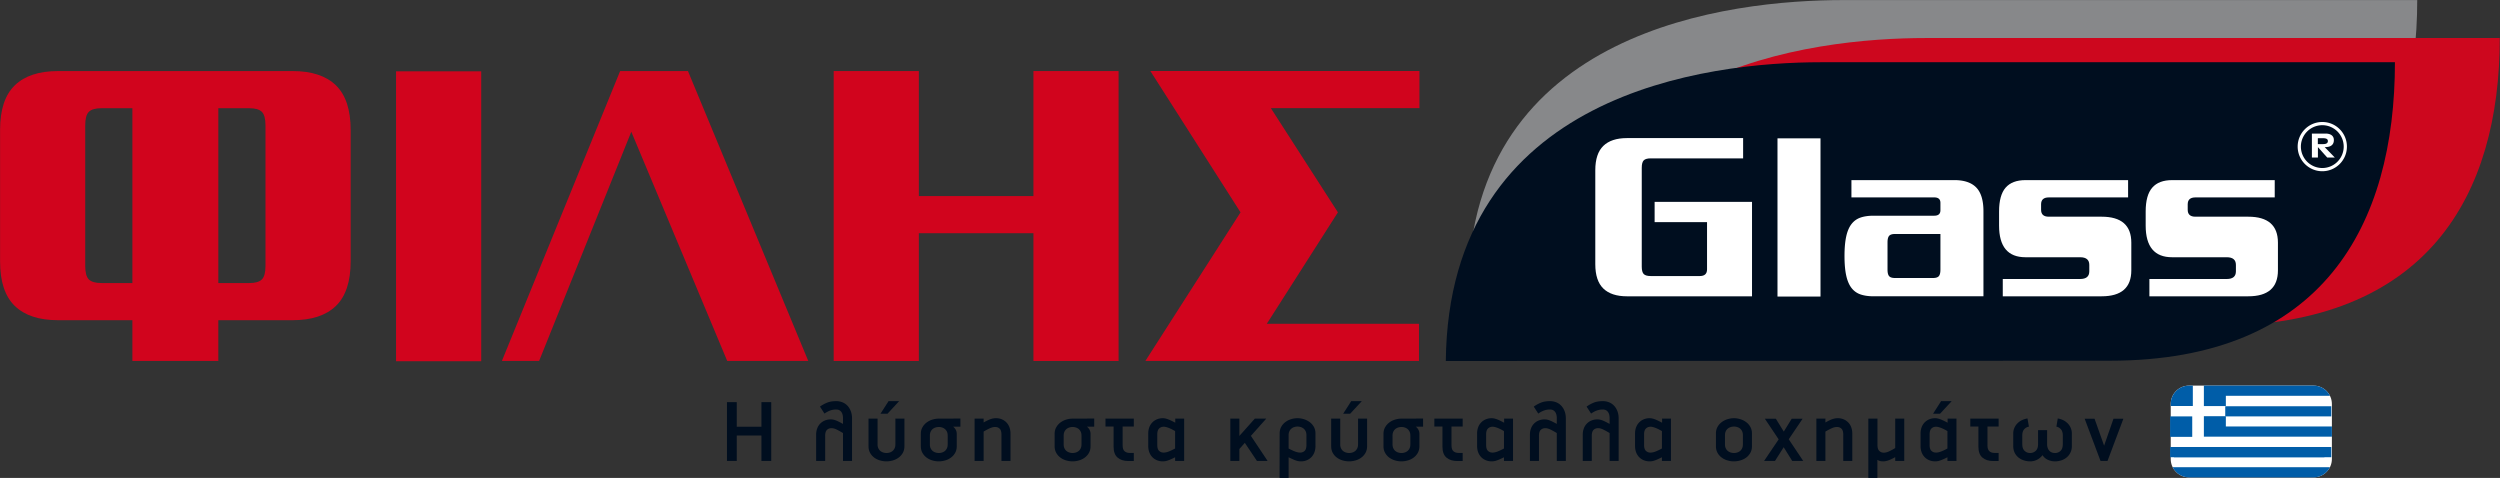
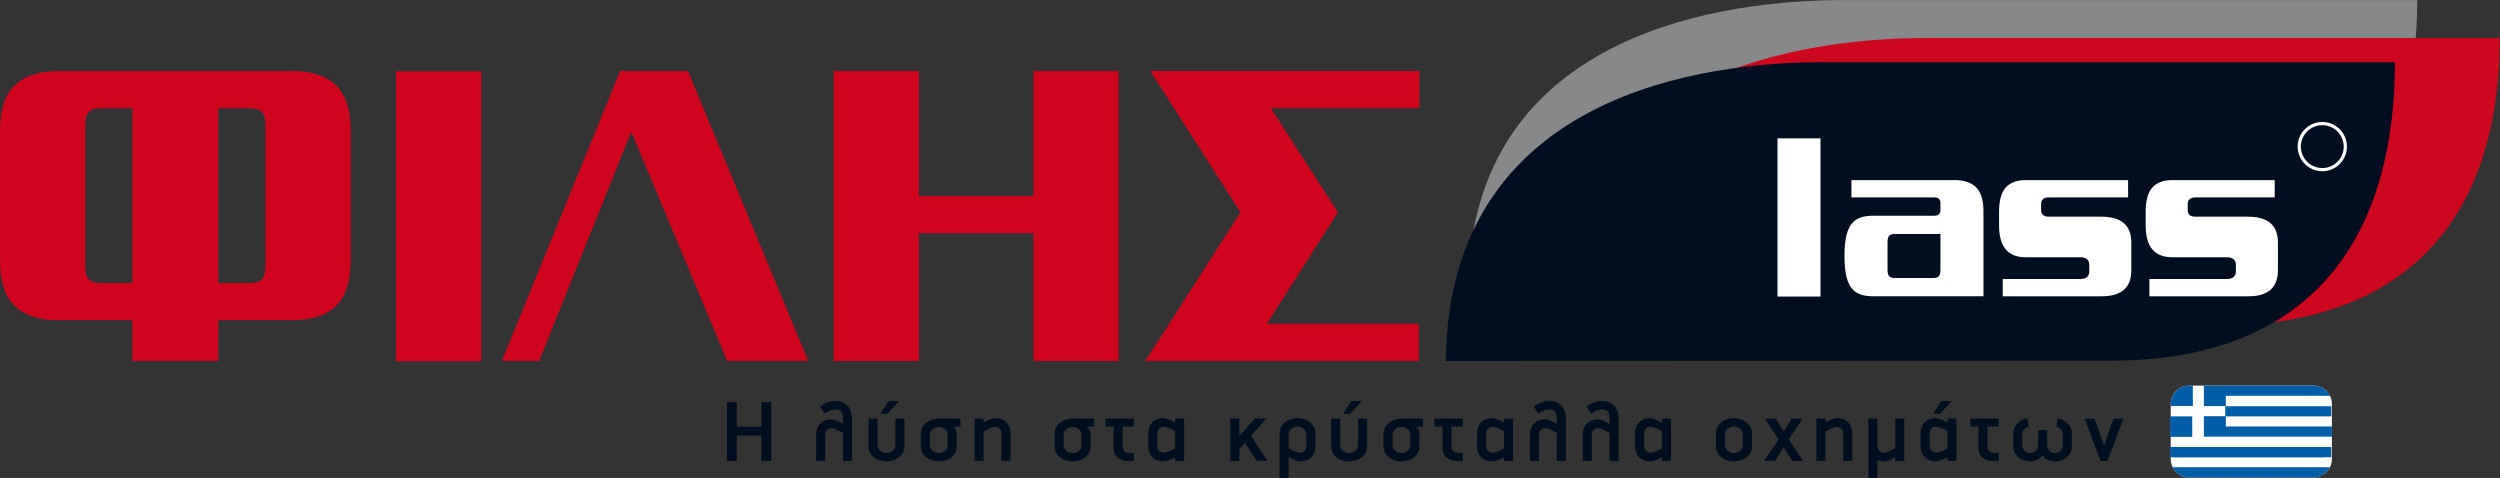
<svg xmlns="http://www.w3.org/2000/svg" xmlns:ns1="http://sodipodi.sourceforge.net/DTD/sodipodi-0.dtd" width="1358.125" height="259.634" version="1.1" id="svg99" ns1:docname="logo.svg">
  <rect width="100%" height="100%" fill="#333333" stroke="none" />
  <defs id="defs49">
    <clipPath id="a">
      <path d="M 0,841.89 H 1190.551 V 0 H 0 Z" transform="translate(-430.875,-330.427)" id="path1" />
    </clipPath>
    <clipPath id="b">
      <path d="M 0,841.89 H 1190.551 V 0 H 0 Z" transform="translate(-448.989,-349.653)" id="path2" />
    </clipPath>
    <clipPath id="c">
      <path d="M 0,841.89 H 1190.551 V 0 H 0 Z" transform="translate(-473.535,-340.718)" id="path3" />
    </clipPath>
    <clipPath id="d">
      <path d="M 0,841.89 H 1190.551 V 0 H 0 Z" transform="translate(-493.178,-347.846)" id="path4" />
    </clipPath>
    <clipPath id="e">
      <path d="M 0,841.89 H 1190.551 V 0 H 0 Z" transform="translate(-528.05,-340.718)" id="path5" />
    </clipPath>
    <clipPath id="f">
      <path d="M 0,841.89 H 1190.551 V 0 H 0 Z" transform="translate(-547.136,-330.392)" id="path6" />
    </clipPath>
    <clipPath id="g">
      <path d="M 0,841.89 H 1190.551 V 0 H 0 Z" transform="translate(-566.189,-342.596)" id="path7" />
    </clipPath>
    <clipPath id="h">
      <path d="M 0,841.89 H 1190.551 V 0 H 0 Z" transform="translate(-599.531,-330.427)" id="path8" />
    </clipPath>
    <clipPath id="i">
      <path d="M 0,841.89 H 1190.551 V 0 H 0 Z" transform="translate(-616.063,-344.439)" id="path9" />
    </clipPath>
    <clipPath id="j">
      <path d="M 0,841.89 H 1190.551 V 0 H 0 Z" transform="translate(-637.496,-349.653)" id="path10" />
    </clipPath>
    <clipPath id="k">
      <path d="M 0,841.89 H 1190.551 V 0 H 0 Z" transform="translate(-662.041,-340.718)" id="path11" />
    </clipPath>
    <clipPath id="l">
      <path d="M 0,841.89 H 1190.551 V 0 H 0 Z" transform="translate(-681.128,-330.392)" id="path12" />
    </clipPath>
    <clipPath id="m">
      <path d="M 0,841.89 H 1190.551 V 0 H 0 Z" transform="translate(-700.18,-342.596)" id="path13" />
    </clipPath>
    <clipPath id="n">
      <path d="M 0,841.89 H 1190.551 V 0 H 0 Z" transform="translate(-721.701,-330.427)" id="path14" />
    </clipPath>
    <clipPath id="o">
      <path d="M 0,841.89 H 1190.551 V 0 H 0 Z" transform="translate(-743.222,-330.427)" id="path15" />
    </clipPath>
    <clipPath id="p">
      <path d="M 0,841.89 H 1190.551 V 0 H 0 Z" transform="translate(-764.534,-342.596)" id="path16" />
    </clipPath>
    <clipPath id="q">
      <path d="M 0,841.89 H 1190.551 V 0 H 0 Z" transform="translate(-797.527,-340.892)" id="path17" />
    </clipPath>
    <clipPath id="r">
      <path d="M 0,841.89 H 1190.551 V 0 H 0 Z" transform="translate(-817.623,-330.427)" id="path18" />
    </clipPath>
    <clipPath id="s">
      <path d="M 0,841.89 H 1190.551 V 0 H 0 Z" transform="translate(-836.154,-347.846)" id="path19" />
    </clipPath>
    <clipPath id="t">
      <path d="M 0,841.89 H 1190.551 V 0 H 0 Z" transform="translate(-859.587,-330.427)" id="path20" />
    </clipPath>
    <clipPath id="u">
      <path d="M 0,841.89 H 1190.551 V 0 H 0 Z" transform="translate(-877.839,-349.653)" id="path21" />
    </clipPath>
    <clipPath id="v">
      <path d="M 0,841.89 H 1190.551 V 0 H 0 Z" transform="translate(-899.499,-330.392)" id="path22" />
    </clipPath>
    <clipPath id="w">
      <path d="M 0,841.89 H 1190.551 V 0 H 0 Z" transform="translate(-930.964,-333.799)" id="path23" />
    </clipPath>
    <clipPath id="x">
      <path d="M 0,841.89 H 1190.551 V 0 H 0 Z" transform="translate(-946.087,-330.427)" id="path24" />
    </clipPath>
    <clipPath id="y">
      <path d="M 0,841.89 H 1190.551 V 0 H 0 Z" transform="translate(-979.307,-361.117)" id="path25" />
    </clipPath>
    <clipPath id="z">
      <path d="M 0,841.89 H 1190.551 V 0 H 0 Z" id="path26" />
    </clipPath>
    <clipPath id="A">
      <path d="M 0,841.89 H 1190.551 V 0 H 0 Z" id="path27" />
    </clipPath>
    <clipPath id="B">
      <path d="M 0,841.89 H 1190.551 V 0 H 0 Z" transform="translate(-979.307,-323.73)" id="path28" />
    </clipPath>
    <clipPath id="C">
      <path d="M 0,841.89 H 1190.551 V 0 H 0 Z" transform="translate(-980.848,-361.117)" id="path29" />
    </clipPath>
    <clipPath id="D">
      <path d="M 0,841.89 H 1190.551 V 0 H 0 Z" id="path30" />
    </clipPath>
    <clipPath id="E">
      <path d="M 0,841.89 H 1190.551 V 0 H 0 Z" transform="translate(-994.3,-352.798)" id="path31" />
    </clipPath>
    <clipPath id="F">
      <path d="M 0,841.89 H 1190.551 V 0 H 0 Z" transform="translate(-994.3,-348.666)" id="path32" />
    </clipPath>
    <clipPath id="G">
      <path d="M 0,841.89 H 1190.551 V 0 H 0 Z" id="path33" />
    </clipPath>
    <clipPath id="H">
      <path d="M 0,841.89 H 1190.551 V 0 H 0 Z" id="path34" />
    </clipPath>
    <clipPath id="I">
      <path d="M 0,841.89 H 1190.551 V 0 H 0 Z" id="path35" />
    </clipPath>
    <clipPath id="J">
      <path d="M 0,841.89 H 1190.551 V 0 H 0 Z" transform="translate(-344.622,-464.56)" id="path36" />
    </clipPath>
    <clipPath id="K">
      <path d="M 0,841.89 H 1190.551 V 0 H 0 Z" transform="translate(-461.776,-423.211)" id="path37" />
    </clipPath>
    <clipPath id="L">
      <path d="M 0,841.89 H 1190.551 V 0 H 0 Z" transform="translate(-605.204,-474.163)" id="path38" />
    </clipPath>
    <clipPath id="M">
      <path d="M 0,841.89 H 1190.551 V 0 H 0 Z" transform="translate(-195.576,-409.918)" id="path39" />
    </clipPath>
    <clipPath id="N">
      <path d="M 0,841.89 H 1190.551 V 0 H 0 Z" transform="translate(-685.553,-400.78)" id="path40" />
    </clipPath>
    <clipPath id="O">
      <path d="M 0,841.89 H 1190.551 V 0 H 0 Z" transform="translate(-719.173,-385.316)" id="path41" />
    </clipPath>
    <clipPath id="P">
      <path d="M 0,841.89 H 1190.551 V 0 H 0 Z" transform="translate(-676.478,-371.148)" id="path42" />
    </clipPath>
    <clipPath id="Q">
-       <path d="M 0,841.89 H 1190.551 V 0 H 0 Z" transform="translate(-776.063,-397.506)" id="path43" />
-     </clipPath>
+       </clipPath>
    <clipPath id="R">
      <path d="M 0,841.89 H 1190.551 V 0 H 0 Z" id="path44" />
    </clipPath>
    <clipPath id="S">
      <path d="M 0,841.89 H 1190.551 V 0 H 0 Z" transform="translate(-859.474,-422.896)" id="path45" />
    </clipPath>
    <clipPath id="T">
      <path d="M 0,841.89 H 1190.551 V 0 H 0 Z" transform="translate(-955.781,-408.086)" id="path46" />
    </clipPath>
    <clipPath id="U">
      <path d="M 0,841.89 H 1190.551 V 0 H 0 Z" transform="translate(-1015.52,-408.086)" id="path47" />
    </clipPath>
    <clipPath id="V">
      <path d="M 0,841.89 H 1190.551 V 0 H 0 Z" transform="translate(-1024.871,-458.503)" id="path48" />
    </clipPath>
    <clipPath id="W">
      <path d="M 0,841.89 H 1190.551 V 0 H 0 Z" transform="translate(-1031.78,-459.518)" id="path49" />
    </clipPath>
  </defs>
  <path d="m 413.644,250.407 v -13.813 h -13.397 v 13.813 h -5.331 v -31.94 h 5.331 v 13.352 h 13.397 v -13.352 h 5.331 v 31.94 z" style="fill:#000e1f;fill-opacity:1;fill-rule:nonzero;stroke:none;stroke-width:1.333" id="path50" />
  <path d="m 0,0 v 11.369 c -0.885,0.533 -1.724,0.996 -2.516,1.391 -0.792,0.393 -1.502,0.591 -2.13,0.591 -0.722,0.023 -1.339,-0.198 -1.852,-0.661 -0.512,-0.463 -0.768,-1.275 -0.768,-2.433 V 0 h -3.686 v 10.639 c 0,0.95 0.145,1.813 0.435,2.59 a 5.57,5.57 0 0 0 1.234,1.982 5.606,5.606 0 0 0 1.895,1.268 6.17,6.17 0 0 0 2.382,0.453 c 0.3,0 0.596,-0.024 0.886,-0.07 0.29,-0.047 0.62,-0.133 0.991,-0.26 0.371,-0.128 0.805,-0.313 1.304,-0.557 A 44.915,44.915 0 0 0 0,15.089 v 2.364 c 0,0.441 -0.046,0.869 -0.139,1.287 a 3.4,3.4 0 0 1 -0.469,1.13 c -0.221,0.335 -0.51,0.603 -0.87,0.799 -0.359,0.197 -0.793,0.296 -1.303,0.296 A 7.04,7.04 0 0 1 -5.267,20.53 9.725,9.725 0 0 1 -7.544,19.296 l -1.843,2.851 c 0.95,0.672 1.929,1.211 2.938,1.617 1.008,0.405 2.23,0.608 3.668,0.608 0.904,0 1.75,-0.156 2.538,-0.47 a 5.65,5.65 0 0 0 2.051,-1.39 C 2.387,21.897 2.845,21.15 3.182,20.27 3.517,19.389 3.686,18.393 3.686,17.279 V 0 Z" style="fill:#000e1f;fill-opacity:1;fill-rule:nonzero;stroke:none" transform="matrix(1.333,0,0,-1.333,457.96,250.407)" clip-path="url(#a)" id="path51" />
  <path d="m 0,0 h -2.851 l 3.303,5.146 h 4.311 z m 6.258,-15.941 a 6.072,6.072 0 0 0 -1.703,-1.93 7.512,7.512 0 0 0 -2.347,-1.147 9.32,9.32 0 0 0 -2.625,-0.382 c -0.881,0 -1.756,0.128 -2.625,0.382 a 7.512,7.512 0 0 0 -2.347,1.147 5.893,5.893 0 0 0 -1.686,1.93 c -0.429,0.776 -0.643,1.674 -0.643,2.695 v 11.265 h 3.685 v -10.466 c 0,-0.649 0.11,-1.199 0.33,-1.652 0.221,-0.452 0.505,-0.816 0.852,-1.094 a 3.354,3.354 0 0 1 1.183,-0.609 4.587,4.587 0 0 1 1.286,-0.191 c 0.417,0 0.84,0.063 1.269,0.191 0.428,0.127 0.817,0.33 1.164,0.609 0.348,0.278 0.632,0.642 0.852,1.094 0.22,0.453 0.33,1.003 0.33,1.652 v 10.466 h 3.686 v -11.265 c 0,-1.021 -0.221,-1.919 -0.661,-2.695" style="fill:#000e1f;fill-opacity:1;fill-rule:nonzero;stroke:none" transform="matrix(1.333,0,0,-1.333,482.112,224.773)" clip-path="url(#b)" id="path52" />
  <path d="m 0,0 c 0,0.648 -0.11,1.2 -0.33,1.651 a 3.129,3.129 0 0 1 -0.852,1.096 3.392,3.392 0 0 1 -1.165,0.608 4.453,4.453 0 0 1 -1.269,0.192 c -0.417,0 -0.846,-0.065 -1.286,-0.192 A 3.364,3.364 0 0 1 -6.084,2.747 3.117,3.117 0 0 1 -6.936,1.651 C -7.157,1.2 -7.266,0.648 -7.266,0 v -3.512 c 0,-0.648 0.109,-1.199 0.33,-1.651 0.22,-0.452 0.504,-0.816 0.852,-1.095 a 3.364,3.364 0 0 1 1.182,-0.608 c 0.44,-0.128 0.869,-0.192 1.286,-0.192 0.418,0 0.84,0.064 1.269,0.192 0.429,0.127 0.817,0.33 1.165,0.608 0.348,0.279 0.631,0.643 0.852,1.095 C -0.11,-4.711 0,-4.16 0,-3.512 Z M 2.19,3.686 A 3.783,3.783 0 0 0 3.286,2.399 c 0.266,-0.51 0.4,-1.066 0.4,-1.669 v -5.041 c 0,-1.02 -0.221,-1.918 -0.661,-2.695 a 6.085,6.085 0 0 0 -1.704,-1.93 7.516,7.516 0 0 0 -2.346,-1.146 9.29,9.29 0 0 0 -2.625,-0.383 c -0.858,0 -1.722,0.128 -2.591,0.383 a 7.516,7.516 0 0 0 -2.346,1.146 6.073,6.073 0 0 0 -1.704,1.93 c -0.44,0.777 -0.661,1.675 -0.661,2.695 V 0.73 c 0,1.02 0.221,1.918 0.661,2.695 a 6.256,6.256 0 0 0 1.704,1.947 7.573,7.573 0 0 0 2.346,1.182 c 0.869,0.266 1.733,0.4 2.591,0.4 L 5.181,6.988 V 3.686 Z" style="fill:#000e1f;fill-opacity:1;fill-rule:nonzero;stroke:none" transform="matrix(1.333,0,0,-1.333,514.84,236.687)" clip-path="url(#c)" id="path53" />
  <path d="m 0,0 c 0.88,0 1.68,-0.151 2.399,-0.452 a 5.671,5.671 0 0 0 1.877,-1.27 5.604,5.604 0 0 0 1.235,-1.981 C 5.8,-4.479 5.945,-5.343 5.945,-6.293 V -17.419 H 2.26 v 10.743 c 0,1.159 -0.257,1.97 -0.769,2.434 -0.513,0.464 -1.141,0.683 -1.886,0.661 -0.606,0 -1.304,-0.18 -2.097,-0.539 a 24.601,24.601 0 0 1 -2.515,-1.339 v -11.96 h -3.685 v 17.245 h 3.685 v -1.564 c 0.672,0.37 1.252,0.672 1.738,0.903 0.487,0.231 0.922,0.405 1.305,0.522 0.382,0.116 0.73,0.197 1.043,0.243 C -0.608,-0.023 -0.302,0 0,0" style="fill:#000e1f;fill-opacity:1;fill-rule:nonzero;stroke:none" transform="matrix(1.333,0,0,-1.333,541.03,227.183)" clip-path="url(#d)" id="path54" />
  <path d="m 0,0 c 0,0.648 -0.11,1.2 -0.33,1.651 a 3.129,3.129 0 0 1 -0.852,1.096 3.392,3.392 0 0 1 -1.165,0.608 4.453,4.453 0 0 1 -1.269,0.192 c -0.417,0 -0.846,-0.065 -1.286,-0.192 A 3.364,3.364 0 0 1 -6.084,2.747 3.117,3.117 0 0 1 -6.936,1.651 C -7.157,1.2 -7.266,0.648 -7.266,0 v -3.512 c 0,-0.648 0.109,-1.199 0.33,-1.651 0.22,-0.452 0.504,-0.816 0.852,-1.095 a 3.364,3.364 0 0 1 1.182,-0.608 c 0.44,-0.128 0.869,-0.192 1.286,-0.192 0.418,0 0.84,0.064 1.269,0.192 0.429,0.127 0.817,0.33 1.165,0.608 0.348,0.279 0.631,0.643 0.852,1.095 C -0.11,-4.711 0,-4.16 0,-3.512 Z M 2.19,3.686 A 3.783,3.783 0 0 0 3.286,2.399 c 0.266,-0.51 0.4,-1.066 0.4,-1.669 v -5.041 c 0,-1.02 -0.221,-1.918 -0.661,-2.695 a 6.085,6.085 0 0 0 -1.704,-1.93 7.516,7.516 0 0 0 -2.346,-1.146 9.29,9.29 0 0 0 -2.625,-0.383 c -0.858,0 -1.722,0.128 -2.591,0.383 a 7.516,7.516 0 0 0 -2.346,1.146 6.073,6.073 0 0 0 -1.704,1.93 c -0.44,0.777 -0.661,1.675 -0.661,2.695 V 0.73 c 0,1.02 0.221,1.918 0.661,2.695 a 6.256,6.256 0 0 0 1.704,1.947 7.573,7.573 0 0 0 2.346,1.182 c 0.869,0.266 1.733,0.4 2.591,0.4 L 5.181,6.988 V 3.686 Z" style="fill:#000e1f;fill-opacity:1;fill-rule:nonzero;stroke:none" transform="matrix(1.333,0,0,-1.333,587.526,236.687)" clip-path="url(#e)" id="path55" />
  <path d="m 0,0 c -1.811,0 -3.266,0.464 -4.365,1.391 -1.1,0.927 -1.65,2.411 -1.65,4.451 v 8.205 H -9.317 V 17.28 H 2.225 v -3.233 h -4.554 v -7.65 c 0,-1.159 0.266,-1.963 0.799,-2.416 0.533,-0.452 1.217,-0.677 2.051,-0.677 H 2.225 V 0 Z" style="fill:#000e1f;fill-opacity:1;fill-rule:nonzero;stroke:none" transform="matrix(1.333,0,0,-1.333,612.975,250.455)" clip-path="url(#f)" id="path56" />
  <path d="M 0,0 C -0.396,0.231 -0.81,0.457 -1.24,0.678 -1.671,0.897 -2.09,1.089 -2.498,1.251 -2.905,1.413 -3.29,1.541 -3.65,1.634 a 3.915,3.915 0 0 1 -0.961,0.138 c -0.769,0 -1.404,-0.243 -1.905,-0.729 -0.501,-0.487 -0.751,-1.286 -0.751,-2.399 v -4.311 c 0,-1.16 0.263,-1.971 0.787,-2.435 0.523,-0.463 1.147,-0.683 1.869,-0.66 0.629,0 1.344,0.162 2.148,0.487 0.803,0.325 1.624,0.718 2.463,1.182 z m 0,-12.169 v 1.495 a 39.996,39.996 0 0 0 -1.721,-0.817 15.06,15.06 0 0 0 -1.321,-0.522 6.115,6.115 0 0 0 -1.043,-0.26 6.343,6.343 0 0 0 -0.921,-0.07 c -0.858,0 -1.652,0.152 -2.382,0.452 a 5.609,5.609 0 0 0 -1.895,1.269 5.57,5.57 0 0 0 -1.234,1.982 c -0.29,0.777 -0.435,1.639 -0.435,2.59 v 5.007 c 0,0.95 0.145,1.814 0.435,2.59 a 5.574,5.574 0 0 0 1.234,1.981 5.626,5.626 0 0 0 1.895,1.27 c 0.73,0.301 1.524,0.452 2.382,0.452 0.602,0 1.286,-0.14 2.051,-0.418 C -2.19,4.555 -1.182,4.079 0.07,3.407 v 1.669 h 3.616 v -17.245 z" style="fill:#000e1f;fill-opacity:1;fill-rule:nonzero;stroke:none" transform="matrix(1.333,0,0,-1.333,638.379,234.183)" clip-path="url(#g)" id="path57" />
  <path d="M 0,0 -4.938,7.371 -7.163,4.867 V 0 h -3.685 v 17.245 h 3.685 v -7.058 l 6.294,7.058 H 3.789 L -2.469,10.222 4.346,0 Z" style="fill:#000e1f;fill-opacity:1;fill-rule:nonzero;stroke:none" transform="matrix(1.333,0,0,-1.333,682.835,250.407)" clip-path="url(#h)" id="path58" />
  <path d="M 0,0 C -0.42,0 -0.845,-0.064 -1.275,-0.191 A 3.403,3.403 0 0 1 -2.446,-0.8 3.138,3.138 0 0 1 -3.302,-1.896 c -0.221,-0.451 -0.332,-1.002 -0.332,-1.651 v -5.389 a 21.961,21.961 0 0 1 2.481,-1.182 c 0.815,-0.324 1.537,-0.486 2.166,-0.486 0.721,-0.024 1.339,0.196 1.851,0.66 0.513,0.464 0.769,1.274 0.769,2.434 v 3.963 c 0,0.649 -0.111,1.2 -0.332,1.651 A 3.138,3.138 0 0 1 2.445,-0.8 C 2.096,-0.521 1.705,-0.319 1.274,-0.191 0.844,-0.064 0.419,0 0,0 m 6.884,-10.482 a 5.567,5.567 0 0 0 -1.235,-1.983 5.636,5.636 0 0 0 -1.877,-1.268 c -0.718,-0.301 -1.518,-0.453 -2.399,-0.453 -0.302,0 -0.608,0.024 -0.921,0.07 a 6.221,6.221 0 0 0 -1.043,0.261 c -0.383,0.126 -0.817,0.3 -1.305,0.521 -0.486,0.221 -1.066,0.492 -1.738,0.817 v -8.414 h -3.685 l 0.035,18.115 c 0,1.019 0.214,1.918 0.643,2.694 a 6.077,6.077 0 0 0 1.686,1.947 7.573,7.573 0 0 0 2.348,1.182 8.81,8.81 0 0 0 2.589,0.4 c 0.858,0 1.721,-0.134 2.59,-0.4 A 7.82,7.82 0 0 0 4.937,1.825 6.182,6.182 0 0 0 6.658,-0.122 c 0.44,-0.776 0.66,-1.675 0.66,-2.694 v -5.077 c 0,-0.951 -0.145,-1.813 -0.434,-2.589" style="fill:#000e1f;fill-opacity:1;fill-rule:nonzero;stroke:none" transform="matrix(1.333,0,0,-1.333,704.877,231.726)" clip-path="url(#i)" id="path59" />
  <path d="m 0,0 h -2.851 l 3.303,5.146 h 4.312 z m 6.259,-15.941 a 6.099,6.099 0 0 0 -1.704,-1.93 7.512,7.512 0 0 0 -2.347,-1.147 9.315,9.315 0 0 0 -2.625,-0.382 c -0.881,0 -1.756,0.128 -2.625,0.382 a 7.512,7.512 0 0 0 -2.347,1.147 5.893,5.893 0 0 0 -1.686,1.93 c -0.429,0.776 -0.644,1.674 -0.644,2.695 v 11.265 h 3.686 v -10.466 c 0,-0.649 0.11,-1.199 0.331,-1.652 0.22,-0.452 0.504,-0.816 0.851,-1.094 a 3.358,3.358 0 0 1 1.182,-0.609 c 0.44,-0.128 0.869,-0.191 1.287,-0.191 0.417,0 0.84,0.063 1.269,0.191 0.428,0.127 0.817,0.33 1.165,0.609 0.347,0.278 0.631,0.642 0.851,1.094 0.22,0.453 0.33,1.003 0.33,1.652 v 10.466 h 3.686 v -11.265 c 0,-1.021 -0.221,-1.919 -0.66,-2.695" style="fill:#000e1f;fill-opacity:1;fill-rule:nonzero;stroke:none" transform="matrix(1.333,0,0,-1.333,733.455,224.773)" clip-path="url(#j)" id="path60" />
  <path d="m 0,0 c 0,0.648 -0.11,1.2 -0.33,1.651 a 3.129,3.129 0 0 1 -0.852,1.096 3.383,3.383 0 0 1 -1.165,0.608 4.446,4.446 0 0 1 -1.268,0.192 c -0.418,0 -0.847,-0.065 -1.287,-0.192 A 3.364,3.364 0 0 1 -6.084,2.747 3.117,3.117 0 0 1 -6.936,1.651 C -7.156,1.2 -7.267,0.648 -7.267,0 v -3.512 c 0,-0.648 0.111,-1.199 0.331,-1.651 0.22,-0.452 0.504,-0.816 0.852,-1.095 a 3.364,3.364 0 0 1 1.182,-0.608 c 0.44,-0.128 0.869,-0.192 1.287,-0.192 0.417,0 0.84,0.064 1.268,0.192 0.429,0.127 0.818,0.33 1.165,0.608 0.348,0.279 0.631,0.643 0.852,1.095 C -0.11,-4.711 0,-4.16 0,-3.512 Z M 2.19,3.686 A 3.783,3.783 0 0 0 3.286,2.399 c 0.266,-0.51 0.4,-1.066 0.4,-1.669 v -5.041 c 0,-1.02 -0.221,-1.918 -0.661,-2.695 a 6.085,6.085 0 0 0 -1.704,-1.93 7.516,7.516 0 0 0 -2.346,-1.146 9.29,9.29 0 0 0 -2.625,-0.383 c -0.858,0 -1.721,0.128 -2.59,0.383 a 7.527,7.527 0 0 0 -2.348,1.146 6.082,6.082 0 0 0 -1.703,1.93 c -0.44,0.777 -0.661,1.675 -0.661,2.695 V 0.73 c 0,1.02 0.221,1.918 0.661,2.695 a 6.266,6.266 0 0 0 1.703,1.947 7.584,7.584 0 0 0 2.348,1.182 c 0.869,0.266 1.732,0.4 2.59,0.4 L 5.181,6.988 V 3.686 Z" style="fill:#000e1f;fill-opacity:1;fill-rule:nonzero;stroke:none" transform="matrix(1.333,0,0,-1.333,766.181,236.687)" clip-path="url(#k)" id="path61" />
  <path d="m 0,0 c -1.811,0 -3.266,0.464 -4.365,1.391 -1.1,0.927 -1.65,2.411 -1.65,4.451 v 8.205 H -9.317 V 17.28 H 2.226 v -3.233 h -4.555 v -7.65 c 0,-1.159 0.266,-1.963 0.8,-2.416 0.532,-0.452 1.216,-0.677 2.05,-0.677 H 2.226 V 0 Z" style="fill:#000e1f;fill-opacity:1;fill-rule:nonzero;stroke:none" transform="matrix(1.333,0,0,-1.333,791.63,250.455)" clip-path="url(#l)" id="path62" />
  <path d="m 0,0 c -0.396,0.231 -0.81,0.457 -1.24,0.678 -0.432,0.219 -0.851,0.411 -1.258,0.573 -0.407,0.162 -0.792,0.29 -1.153,0.383 a 3.909,3.909 0 0 1 -0.961,0.138 c -0.769,0 -1.404,-0.243 -1.905,-0.729 -0.5,-0.487 -0.75,-1.286 -0.75,-2.399 v -4.311 c 0,-1.16 0.262,-1.971 0.787,-2.435 0.523,-0.463 1.146,-0.683 1.868,-0.66 0.629,0 1.345,0.162 2.148,0.487 A 22.6,22.6 0 0 1 0,-7.093 Z m 0,-12.169 v 1.495 a 39.98,39.98 0 0 0 -1.722,-0.817 14.817,14.817 0 0 0 -1.321,-0.522 6.092,6.092 0 0 0 -1.043,-0.26 6.322,6.322 0 0 0 -0.921,-0.07 6.21,6.21 0 0 0 -2.382,0.452 5.605,5.605 0 0 0 -1.894,1.269 5.572,5.572 0 0 0 -1.235,1.982 c -0.29,0.777 -0.434,1.639 -0.434,2.59 v 5.007 c 0,0.95 0.144,1.814 0.434,2.59 a 5.576,5.576 0 0 0 1.235,1.981 5.622,5.622 0 0 0 1.894,1.27 6.192,6.192 0 0 0 2.382,0.452 c 0.603,0 1.286,-0.14 2.051,-0.418 0.766,-0.277 1.773,-0.753 3.025,-1.425 v 1.669 h 3.616 v -17.245 z" style="fill:#000e1f;fill-opacity:1;fill-rule:nonzero;stroke:none" transform="matrix(1.333,0,0,-1.333,817.034,234.183)" clip-path="url(#m)" id="path63" />
  <path d="m 0,0 v 11.369 c -0.886,0.533 -1.724,0.996 -2.516,1.391 -0.792,0.393 -1.502,0.591 -2.13,0.591 -0.722,0.023 -1.339,-0.198 -1.852,-0.661 -0.513,-0.463 -0.769,-1.275 -0.769,-2.433 V 0 h -3.684 v 10.639 c 0,0.95 0.143,1.813 0.434,2.59 a 5.57,5.57 0 0 0 1.234,1.982 5.606,5.606 0 0 0 1.895,1.268 c 0.73,0.302 1.524,0.453 2.381,0.453 0.302,0 0.597,-0.024 0.887,-0.07 0.29,-0.047 0.62,-0.133 0.991,-0.26 0.37,-0.128 0.805,-0.313 1.304,-0.557 A 44.915,44.915 0 0 0 0,15.089 v 2.364 c 0,0.441 -0.047,0.869 -0.139,1.287 a 3.4,3.4 0 0 1 -0.469,1.13 c -0.221,0.335 -0.51,0.603 -0.87,0.799 -0.359,0.197 -0.793,0.296 -1.303,0.296 -0.881,0 -1.71,-0.145 -2.487,-0.435 a 9.739,9.739 0 0 1 -2.276,-1.234 l -1.843,2.851 c 0.95,0.672 1.93,1.211 2.938,1.617 1.008,0.405 2.23,0.608 3.668,0.608 0.904,0 1.75,-0.156 2.538,-0.47 a 5.64,5.64 0 0 0 2.051,-1.39 C 2.387,21.897 2.845,21.15 3.182,20.27 3.518,19.389 3.686,18.393 3.686,17.279 V 0 Z" style="fill:#000e1f;fill-opacity:1;fill-rule:nonzero;stroke:none" transform="matrix(1.333,0,0,-1.333,845.728,250.407)" clip-path="url(#n)" id="path64" />
  <path d="m 0,0 v 11.369 c -0.886,0.533 -1.724,0.996 -2.516,1.391 -0.792,0.393 -1.502,0.591 -2.13,0.591 -0.722,0.023 -1.339,-0.198 -1.852,-0.661 -0.513,-0.463 -0.769,-1.275 -0.769,-2.433 V 0 h -3.684 v 10.639 c 0,0.95 0.143,1.813 0.434,2.59 a 5.57,5.57 0 0 0 1.234,1.982 5.606,5.606 0 0 0 1.895,1.268 c 0.73,0.302 1.524,0.453 2.381,0.453 0.302,0 0.597,-0.024 0.887,-0.07 0.29,-0.047 0.62,-0.133 0.991,-0.26 0.37,-0.128 0.805,-0.313 1.304,-0.557 A 44.915,44.915 0 0 0 0,15.089 v 2.364 c 0,0.441 -0.047,0.869 -0.139,1.287 a 3.4,3.4 0 0 1 -0.469,1.13 c -0.221,0.335 -0.51,0.603 -0.87,0.799 -0.359,0.197 -0.793,0.296 -1.303,0.296 -0.881,0 -1.71,-0.145 -2.487,-0.435 a 9.739,9.739 0 0 1 -2.276,-1.234 l -1.843,2.851 c 0.95,0.672 1.93,1.211 2.938,1.617 1.008,0.405 2.23,0.608 3.668,0.608 0.904,0 1.75,-0.156 2.538,-0.47 a 5.64,5.64 0 0 0 2.051,-1.39 C 2.387,21.897 2.845,21.15 3.182,20.27 3.518,19.389 3.686,18.393 3.686,17.279 V 0 Z" style="fill:#000e1f;fill-opacity:1;fill-rule:nonzero;stroke:none" transform="matrix(1.333,0,0,-1.333,874.422,250.407)" clip-path="url(#o)" id="path65" />
  <path d="m 0,0 c -0.396,0.231 -0.81,0.457 -1.24,0.678 -0.432,0.219 -0.851,0.411 -1.258,0.573 -0.407,0.162 -0.792,0.29 -1.153,0.383 a 3.909,3.909 0 0 1 -0.961,0.138 c -0.769,0 -1.404,-0.243 -1.905,-0.729 -0.5,-0.487 -0.75,-1.286 -0.75,-2.399 v -4.311 c 0,-1.16 0.262,-1.971 0.787,-2.435 0.523,-0.463 1.146,-0.683 1.868,-0.66 0.629,0 1.345,0.162 2.148,0.487 A 22.6,22.6 0 0 1 0,-7.093 Z m 0,-12.169 v 1.495 a 39.98,39.98 0 0 0 -1.722,-0.817 14.817,14.817 0 0 0 -1.321,-0.522 6.092,6.092 0 0 0 -1.043,-0.26 6.322,6.322 0 0 0 -0.921,-0.07 6.21,6.21 0 0 0 -2.382,0.452 5.605,5.605 0 0 0 -1.894,1.269 5.572,5.572 0 0 0 -1.235,1.982 c -0.29,0.777 -0.434,1.639 -0.434,2.59 v 5.007 c 0,0.95 0.144,1.814 0.434,2.59 a 5.576,5.576 0 0 0 1.235,1.981 5.622,5.622 0 0 0 1.894,1.27 6.192,6.192 0 0 0 2.382,0.452 c 0.603,0 1.286,-0.14 2.051,-0.418 0.766,-0.277 1.773,-0.753 3.025,-1.425 v 1.669 h 3.616 v -17.245 z" style="fill:#000e1f;fill-opacity:1;fill-rule:nonzero;stroke:none" transform="matrix(1.333,0,0,-1.333,902.839,234.183)" clip-path="url(#p)" id="path66" />
  <path d="M 0,0 C 0,0.648 -0.11,1.2 -0.33,1.651 A 3.12,3.12 0 0 1 -1.183,2.747 3.36,3.36 0 0 1 -2.364,3.355 4.637,4.637 0 0 1 -3.65,3.547 c -0.417,0 -0.841,-0.065 -1.27,-0.192 A 3.573,3.573 0 0 1 -6.102,2.747 3.035,3.035 0 0 1 -6.971,1.651 C -7.191,1.2 -7.301,0.648 -7.301,0 v -3.686 c 0,-0.648 0.11,-1.199 0.33,-1.651 0.22,-0.452 0.51,-0.816 0.869,-1.095 a 3.573,3.573 0 0 1 1.182,-0.608 4.428,4.428 0 0 1 1.27,-0.191 c 0.417,0 0.845,0.063 1.286,0.191 0.44,0.127 0.834,0.33 1.181,0.608 0.349,0.279 0.632,0.643 0.853,1.095 0.22,0.452 0.33,1.003 0.33,1.651 z m 3.024,-7.18 a 6.056,6.056 0 0 0 -1.703,-1.929 7.465,7.465 0 0 0 -2.364,-1.147 9.467,9.467 0 0 0 -2.643,-0.383 9.16,9.16 0 0 0 -2.589,0.383 7.491,7.491 0 0 0 -2.347,1.147 6.071,6.071 0 0 0 -1.704,1.929 c -0.441,0.777 -0.66,1.675 -0.66,2.696 V 0.73 c 0,1.02 0.219,1.918 0.66,2.695 a 6.158,6.158 0 0 0 1.721,1.947 7.804,7.804 0 0 0 2.364,1.182 c 0.869,0.266 1.732,0.4 2.591,0.4 a 8.81,8.81 0 0 0 2.589,-0.4 7.798,7.798 0 0 0 2.365,-1.182 6.167,6.167 0 0 0 1.72,-1.947 C 3.465,2.648 3.686,1.75 3.686,0.73 v -5.214 c 0,-1.021 -0.221,-1.919 -0.662,-2.696" style="fill:#000e1f;fill-opacity:1;fill-rule:nonzero;stroke:none" transform="matrix(1.333,0,0,-1.333,946.83,236.455)" clip-path="url(#q)" id="path67" />
  <path d="M 0,0 -3.477,5.598 -7.022,0 h -4.451 l 5.946,8.796 -5.633,8.414 h 4.485 l 3.234,-5.25 3.233,5.25 h 4.45 L -1.425,8.831 4.485,0 Z" style="fill:#000e1f;fill-opacity:1;fill-rule:nonzero;stroke:none" transform="matrix(1.333,0,0,-1.333,973.624,250.407)" clip-path="url(#r)" id="path68" />
  <path d="m 0,0 c 0.881,0 1.68,-0.151 2.398,-0.452 a 5.665,5.665 0 0 0 1.878,-1.27 5.576,5.576 0 0 0 1.235,-1.981 C 5.8,-4.479 5.945,-5.343 5.945,-6.293 V -17.419 H 2.26 v 10.743 c 0,1.159 -0.257,1.97 -0.769,2.434 -0.512,0.464 -1.141,0.683 -1.887,0.661 -0.605,0 -1.303,-0.18 -2.095,-0.539 a 24.61,24.61 0 0 1 -2.516,-1.339 v -11.96 h -3.685 v 17.245 h 3.685 v -1.564 c 0.672,0.37 1.252,0.672 1.738,0.903 0.488,0.231 0.922,0.405 1.304,0.522 0.383,0.116 0.731,0.197 1.043,0.243 C -0.608,-0.023 -0.302,0 0,0" style="fill:#000e1f;fill-opacity:1;fill-rule:nonzero;stroke:none" transform="matrix(1.333,0,0,-1.333,998.332,227.183)" clip-path="url(#s)" id="path69" />
  <path d="M 0,0 V 1.564 A 23.711,23.711 0 0 0 -1.721,0.66 10.44,10.44 0 0 0 -3.042,0.139 7.38,7.38 0 0 0 -4.067,-0.104 6.007,6.007 0 0 0 -4.972,-0.174 c -0.904,0 -1.669,0.209 -2.295,0.626 v -7.371 h -3.685 v 24.164 h 3.721 V 6.502 c 0,-1.16 0.26,-1.977 0.782,-2.451 A 2.535,2.535 0 0 1 -4.59,3.372 c 0.626,0 1.327,0.18 2.104,0.539 C -1.71,4.271 -0.881,4.717 0,5.25 V 17.245 H 3.686 V 0 Z" style="fill:#000e1f;fill-opacity:1;fill-rule:nonzero;stroke:none" transform="matrix(1.333,0,0,-1.333,1029.576,250.407)" clip-path="url(#t)" id="path70" />
  <path d="m 0,0 h -2.851 l 3.303,5.146 h 4.312 z m 3.025,-7.058 c -0.396,0.232 -0.809,0.457 -1.24,0.678 -0.431,0.22 -0.85,0.411 -1.258,0.573 -0.407,0.162 -0.792,0.29 -1.153,0.383 a 3.908,3.908 0 0 1 -0.961,0.139 c -0.768,0 -1.403,-0.243 -1.904,-0.73 -0.5,-0.487 -0.75,-1.286 -0.75,-2.399 v -4.311 c 0,-1.16 0.262,-1.97 0.786,-2.434 0.523,-0.464 1.146,-0.684 1.868,-0.66 0.629,0 1.346,0.162 2.149,0.486 a 22.6,22.6 0 0 1 2.463,1.183 z m 0,-12.169 v 1.496 a 40.129,40.129 0 0 0 -1.721,-0.818 14.787,14.787 0 0 0 -1.322,-0.521 6.174,6.174 0 0 0 -1.043,-0.261 6.316,6.316 0 0 0 -0.92,-0.069 c -0.859,0 -1.652,0.151 -2.382,0.452 a 5.597,5.597 0 0 0 -1.895,1.268 5.565,5.565 0 0 0 -1.234,1.983 c -0.29,0.776 -0.435,1.638 -0.435,2.59 v 5.006 c 0,0.951 0.145,1.814 0.435,2.59 a 5.57,5.57 0 0 0 1.234,1.982 5.614,5.614 0 0 0 1.895,1.269 c 0.73,0.301 1.523,0.452 2.382,0.452 0.602,0 1.286,-0.139 2.05,-0.418 0.766,-0.277 1.774,-0.753 3.026,-1.424 v 1.669 H 6.71 v -17.246 z" style="fill:#000e1f;fill-opacity:1;fill-rule:nonzero;stroke:none" transform="matrix(1.333,0,0,-1.333,1053.912,224.773)" clip-path="url(#u)" id="path71" />
  <path d="m 0,0 c -1.811,0 -3.266,0.464 -4.365,1.391 -1.1,0.927 -1.65,2.411 -1.65,4.451 v 8.205 H -9.317 V 17.28 H 2.226 v -3.233 h -4.555 v -7.65 c 0,-1.159 0.266,-1.963 0.8,-2.416 0.532,-0.452 1.216,-0.677 2.05,-0.677 H 2.226 V 0 Z" style="fill:#000e1f;fill-opacity:1;fill-rule:nonzero;stroke:none" transform="matrix(1.333,0,0,-1.333,1082.792,250.455)" clip-path="url(#v)" id="path72" />
  <path d="m 0,0 a 5.928,5.928 0 0 0 -1.548,-1.964 6.669,6.669 0 0 0 -2.19,-1.182 8.258,8.258 0 0 0 -2.555,-0.4 c -1.02,0 -1.988,0.214 -2.903,0.644 a 5.058,5.058 0 0 0 -2.173,1.894 6.214,6.214 0 0 0 -5.042,-2.538 8.25,8.25 0 0 0 -2.555,0.4 6.869,6.869 0 0 0 -2.208,1.182 A 5.635,5.635 0 0 0 -22.721,0 c -0.383,0.788 -0.574,1.692 -0.574,2.712 v 5.007 c 0,0.904 0.162,1.715 0.487,2.433 a 6.062,6.062 0 0 0 1.287,1.861 6.607,6.607 0 0 0 1.842,1.268 7.966,7.966 0 0 0 2.191,0.661 l 0.591,-3.338 c -0.743,-0.116 -1.38,-0.463 -1.913,-1.042 -0.534,-0.581 -0.799,-1.438 -0.799,-2.574 V 3.512 c 0,-1.275 0.318,-2.202 0.956,-2.782 a 3.22,3.22 0 0 1 2.242,-0.869 c 0.857,0 1.611,0.289 2.26,0.869 0.649,0.58 0.973,1.507 0.973,2.782 v 5.667 h 3.686 V 3.512 c 0,-1.113 0.282,-1.999 0.846,-2.659 0.566,-0.662 1.367,-0.992 2.404,-0.992 0.83,0 1.562,0.284 2.196,0.852 0.634,0.568 0.951,1.501 0.951,2.799 v 3.476 c 0,1.114 -0.256,1.959 -0.764,2.538 -0.511,0.579 -1.125,0.94 -1.843,1.078 l 0.556,3.338 a 7.73,7.73 0 0 0 2.138,-0.661 6.686,6.686 0 0 0 1.825,-1.268 6.062,6.062 0 0 0 1.287,-1.861 C 0.428,9.434 0.591,8.623 0.591,7.719 V 2.712 C 0.591,1.692 0.394,0.788 0,0" style="fill:#000e1f;fill-opacity:1;fill-rule:nonzero;stroke:none" transform="matrix(1.333,0,0,-1.333,1124.745,245.912)" clip-path="url(#w)" id="path73" />
  <path d="m 0,0 h -2.851 l -6.466,17.21 h 4.032 L -1.391,6.224 2.434,17.21 h 4.033 z" style="fill:#000e1f;fill-opacity:1;fill-rule:nonzero;stroke:none" transform="matrix(1.333,0,0,-1.333,1144.91,250.407)" clip-path="url(#x)" id="path74" />
  <path d="m 0,0 c -4.101,0 -7.47,-3.353 -7.47,-7.478 v -22.447 c 0,-4.093 3.369,-7.462 7.47,-7.462 h 50.744 c 4.084,0 7.469,3.369 7.469,7.462 V -7.478 C 58.213,-3.353 54.828,0 50.744,0 Z" style="fill:#ffffff;fill-opacity:1;fill-rule:nonzero;stroke:none" transform="matrix(1.333,0,0,-1.333,1189.202,209.487)" clip-path="url(#y)" id="path75" />
  <path d="m 994.301,348.666 h 43.219 v 4.132 h -43.219 z" style="fill:#005da8;fill-opacity:1;fill-rule:nonzero;stroke:none" transform="matrix(1.333,0,0,-1.333,-116.54,690.977)" clip-path="url(#z)" id="path76" />
  <path d="m 971.837,332.026 h 65.683 v 4.168 h -65.683 z" style="fill:#005da8;fill-opacity:1;fill-rule:nonzero;stroke:none" transform="matrix(1.333,0,0,-1.333,-116.54,690.977)" clip-path="url(#A)" id="path77" />
  <path d="m 0,0 h 50.744 c 2.92,0 5.439,1.696 6.675,4.141 H -6.691 C -5.451,1.696 -2.921,0 0,0" style="fill:#005da8;fill-opacity:1;fill-rule:nonzero;stroke:none" transform="matrix(1.333,0,0,-1.333,1189.202,259.337)" clip-path="url(#B)" id="path78" />
  <path d="M 0,0 H -1.605 C -5.689,-0.031 -9.003,-3.385 -9.011,-7.461 V -8.319 H 0 Z" style="fill:#005da8;fill-opacity:1;fill-rule:nonzero;stroke:none" transform="matrix(1.333,0,0,-1.333,1191.257,209.487)" clip-path="url(#C)" id="path79" />
  <path d="m 980.848,348.666 h -9.011 v -8.34 h 9.011 z" style="fill:#005da8;fill-opacity:1;fill-rule:nonzero;stroke:none" transform="matrix(1.333,0,0,-1.333,-116.54,690.977)" clip-path="url(#D)" id="path80" />
  <path d="M 0,0 V 4.172 H 42.425 A 7.501,7.501 0 0 1 35.798,8.319 H -8.955 V 0 Z" style="fill:#005da8;fill-opacity:1;fill-rule:nonzero;stroke:none" transform="matrix(1.333,0,0,-1.333,1209.194,220.58)" clip-path="url(#E)" id="path81" />
  <path d="m 0,0 h -8.955 v -8.34 h 52.174 v 4.16 H 0 Z" style="fill:#005da8;fill-opacity:1;fill-rule:nonzero;stroke:none" transform="matrix(1.333,0,0,-1.333,1209.194,226.089)" clip-path="url(#F)" id="path82" />
  <path d="m 1034.715,332.138 h -60.073 v -0.111 h 60.073 z" style="fill:#005da8;fill-opacity:1;fill-rule:nonzero;stroke:none" transform="matrix(1.333,0,0,-1.333,-116.54,690.977)" clip-path="url(#G)" id="path83" />
  <path d="m 974.642,332.138 h -1.239 v -0.111 h 1.239 z" style="fill:#005da8;fill-opacity:1;fill-rule:nonzero;stroke:none" transform="matrix(1.333,0,0,-1.333,-116.54,690.977)" clip-path="url(#H)" id="path84" />
  <path d="m 283.536,371.152 h -34.699 v 118.144 h 34.699 z" style="fill:#d1041d;fill-opacity:1;fill-rule:nonzero;stroke:none" transform="matrix(1.333,0,0,-1.333,-116.54,690.977)" clip-path="url(#I)" id="path85" />
  <path d="M 0,0 -37.572,-93.407 H -52.737 L -4.549,24.736 H 23.082 L 72.117,-93.407 H 39.091 Z" style="fill:#d1041d;fill-opacity:1;fill-rule:nonzero;stroke:none" transform="matrix(1.333,0,0,-1.333,342.956,71.564)" clip-path="url(#J)" id="path86" />
  <path d="M 0,0 V -52.059 H -34.707 V 66.084 H 0 V 15.138 H 46.699 V 66.084 H 81.408 V -52.059 H 46.699 V 0 Z" style="fill:#d1041d;fill-opacity:1;fill-rule:nonzero;stroke:none" transform="matrix(1.333,0,0,-1.333,499.162,126.695)" clip-path="url(#K)" id="path87" />
  <path d="M 0,0 27.323,-42.457 -1.656,-87.873 H 60.355 V -103.01 H -51.137 l 38.775,60.553 -36.745,57.59 H 60.546 V 0 Z" style="fill:#d1041d;fill-opacity:1;fill-rule:nonzero;stroke:none" transform="matrix(1.333,0,0,-1.333,690.399,58.76)" clip-path="url(#L)" id="path88" />
  <path d="m 0,0 c 0,-2.714 -0.489,-4.557 -1.48,-5.538 -0.978,-0.985 -2.706,-1.475 -5.165,-1.475 h -12.577 v 71.254 h 12.577 c 2.459,0 4.187,-0.493 5.165,-1.48 C -0.489,61.775 0,59.93 0,57.222 Z m -66.822,-7.013 c -2.463,0 -4.185,0.49 -5.169,1.475 -0.987,0.981 -1.477,2.824 -1.477,5.538 v 57.222 c 0,2.708 0.49,4.553 1.477,5.539 0.984,0.987 2.706,1.48 5.169,1.48 h 12.577 V -7.013 Z m 95.526,80.57 c -4.001,3.88 -9.876,5.821 -17.629,5.821 h -95.617 c -7.755,0 -13.631,-1.941 -17.628,-5.821 -4.001,-3.871 -6.001,-9.934 -6.001,-18.177 V 1.84 c 0,-8.24 2,-14.303 6.001,-18.177 3.997,-3.874 9.873,-5.816 17.628,-5.816 h 30.297 v -16.613 h 35.023 v 16.613 h 30.297 c 7.753,0 13.628,1.942 17.629,5.816 3.996,3.874 6.003,9.937 6.003,18.177 v 53.54 c 0,8.243 -2.007,14.306 -6.003,18.177" style="fill:#d1041d;fill-opacity:1;fill-rule:nonzero;stroke:none" transform="matrix(1.333,0,0,-1.333,144.228,144.42)" clip-path="url(#M)" id="path89" />
  <path d="m 0,0 270.614,0.111 c 87.034,0 116.205,53.55 116.205,117.343 H 152.924 C 107.178,117.432 1.184,105.829 0,0" style="fill:#87888a;fill-opacity:1;fill-rule:nonzero;stroke:none" transform="matrix(1.333,0,0,-1.333,797.53,156.605)" clip-path="url(#N)" id="path90" />
  <path d="m 0,0 270.622,0.111 c 87.034,0 116.205,53.551 116.205,117.343 H 152.936 C 107.186,117.426 1.195,105.829 0,0" style="fill:#cd071e;fill-opacity:1;fill-rule:nonzero;stroke:none" transform="matrix(1.333,0,0,-1.333,842.357,177.222)" clip-path="url(#O)" id="path91" />
  <path d="m 0,0 270.615,0.111 c 87.034,0 116.197,55.514 116.197,121.65 H 152.924 C 107.178,121.733 1.181,109.708 0,0" style="fill:#000e1f;fill-opacity:1;fill-rule:nonzero;stroke:none" transform="matrix(1.333,0,0,-1.333,785.43,196.112)" clip-path="url(#P)" id="path92" />
  <path d="m 0,0 h -25.79 c -4.231,0 -7.438,1.061 -9.622,3.175 -2.178,2.113 -3.275,5.423 -3.275,9.921 v 38.285 c 0,4.498 1.097,7.807 3.275,9.921 2.184,2.116 5.391,3.177 9.622,3.177 h 47.348 v -8.264 h -37.677 c -1.343,0 -2.28,-0.268 -2.821,-0.805 -0.537,-0.54 -0.811,-1.545 -0.811,-3.025 V 12.086 c 0,-1.47 0.274,-2.483 0.811,-3.02 0.541,-0.54 1.478,-0.806 2.821,-0.806 H 3.929 c 1.947,0 2.925,0.91 2.925,2.721 v 19.244 h -21.36 v 8.26 H 25.185 V 0 H 8.363 Z" style="fill:#ffffff;fill-opacity:1;fill-rule:nonzero;stroke:none" transform="matrix(1.333,0,0,-1.333,918.211,160.969)" clip-path="url(#Q)" id="path93" />
  <path d="m 829.354,397.506 h -17.529 v 64.479 h 17.529 z" style="fill:#ffffff;fill-opacity:1;fill-rule:nonzero;stroke:none" transform="matrix(1.333,0,0,-1.333,-116.54,690.977)" clip-path="url(#R)" id="path94" />
  <path d="m 0,0 c -1.14,0 -1.927,-0.254 -2.363,-0.759 -0.442,-0.505 -0.66,-1.39 -0.66,-2.668 v -11.085 c 0,-1.275 0.218,-2.161 0.66,-2.67 0.436,-0.5 1.223,-0.751 2.363,-0.751 h 15.516 c 1.143,0 1.93,0.251 2.367,0.751 0.437,0.509 0.656,1.395 0.656,2.67 V 0 Z M 13.1,-25.39 H -8.665 c -2.082,0 -3.861,0.254 -5.336,0.755 a 7.732,7.732 0 0 0 -3.679,2.618 c -0.973,1.245 -1.696,2.924 -2.165,5.042 -0.469,2.114 -0.708,4.784 -0.708,8.006 0,3.222 0.239,5.892 0.708,8.01 0.469,2.117 1.192,3.793 2.165,5.035 0.974,1.244 2.198,2.12 3.679,2.62 1.475,0.505 3.254,0.758 5.336,0.758 H 16.02 c 1.676,0 2.519,0.74 2.519,2.218 v 3.02 c 0,1.478 -0.843,2.219 -2.519,2.219 h -33.751 v 7.05 h 41.908 c 4.032,0 7.02,-1.009 8.97,-3.023 1.944,-2.013 2.925,-5.239 2.925,-9.671 V -25.39 H 20.045 Z" style="fill:#ffffff;fill-opacity:1;fill-rule:nonzero;stroke:none" transform="matrix(1.333,0,0,-1.333,1029.425,127.117)" clip-path="url(#S)" id="path95" />
  <path d="m 0,0 c 0,-7.052 -4.032,-10.58 -12.09,-10.58 h -40.295 v 7.053 h 31.531 c 2.487,0 3.73,1.04 3.73,3.126 v 2.614 c 0,2.082 -1.243,3.123 -3.73,3.123 h -22.265 c -7.184,0 -10.776,4.299 -10.776,12.898 v 5.741 c 0,4.434 0.89,7.672 2.666,9.722 1.785,2.049 4.486,3.074 8.11,3.074 H -1.311 V 29.72 h -32.333 c -2.085,0 -3.127,-0.943 -3.127,-2.823 v -2.214 c 0,-1.884 1.042,-2.821 3.127,-2.821 H -12.09 C -4.032,21.862 0,18.332 0,11.28 Z" style="fill:#ffffff;fill-opacity:1;fill-rule:nonzero;stroke:none" transform="matrix(1.333,0,0,-1.333,1157.835,146.862)" clip-path="url(#T)" id="path96" />
  <path d="m 0,0 c 0,-7.052 -4.032,-10.58 -12.09,-10.58 h -40.295 v 7.053 h 31.531 c 2.479,0 3.726,1.04 3.726,3.126 v 2.614 c 0,2.082 -1.247,3.123 -3.726,3.123 h -22.265 c -7.184,0 -10.783,4.299 -10.783,12.898 v 5.741 c 0,4.434 0.889,7.672 2.677,9.722 1.773,2.049 4.482,3.074 8.106,3.074 H -1.307 V 29.72 h -32.34 c -2.082,0 -3.124,-0.943 -3.124,-2.823 v -2.214 c 0,-1.884 1.042,-2.821 3.124,-2.821 H -12.09 C -4.032,21.862 0,18.332 0,11.28 Z" style="fill:#ffffff;fill-opacity:1;fill-rule:nonzero;stroke:none" transform="matrix(1.333,0,0,-1.333,1237.487,146.862)" clip-path="url(#U)" id="path97" />
  <path d="M 0,0 A 8.742,8.742 0 0 1 8.728,-8.729 C 13.545,-8.721 17.443,-4.82 17.452,0 A 8.737,8.737 0 0 1 8.728,8.721 C 3.911,8.712 0.009,4.813 0,0 M -1.31,0 C -1.308,5.54 3.188,10.03 8.728,10.03 14.27,10.03 18.76,5.538 18.762,0 18.76,-5.542 14.27,-10.039 8.728,-10.039 3.188,-10.039 -1.308,-5.544 -1.31,0" style="fill:#ffffff;fill-opacity:1;fill-rule:nonzero;stroke:none" transform="matrix(1.333,0,0,-1.333,1249.955,79.64)" clip-path="url(#V)" id="path98" />
-   <path d="m 0,0 h 2.094 c 0.253,0 0.497,0.015 0.734,0.045 0.236,0.031 0.447,0.092 0.635,0.183 0.186,0.091 0.338,0.217 0.453,0.378 0.115,0.161 0.173,0.375 0.173,0.645 0,0.4 -0.162,0.691 -0.486,0.874 C 3.278,2.307 2.836,2.398 2.275,2.398 H 0 Z M 0.065,-1.265 H 0.033 v -4.197 h -2.457 v 9.75 h 5.64 c 0.461,0 0.895,-0.052 1.303,-0.156 A 3.115,3.115 0 0 0 5.573,3.656 2.25,2.25 0 0 0 6.274,2.835 C 6.444,2.5 6.53,2.099 6.53,1.629 6.53,1.125 6.444,0.693 6.274,0.332 A 2.327,2.327 0 0 0 5.54,-0.561 3.192,3.192 0 0 0 4.37,-1.076 6.549,6.549 0 0 0 2.786,-1.226 l 4.123,-4.236 h -3.1 z" style="fill:#ffffff;fill-opacity:1;fill-rule:nonzero;stroke:none" transform="matrix(1.333,0,0,-1.333,1259.166,78.287)" clip-path="url(#W)" id="path99" />
</svg>